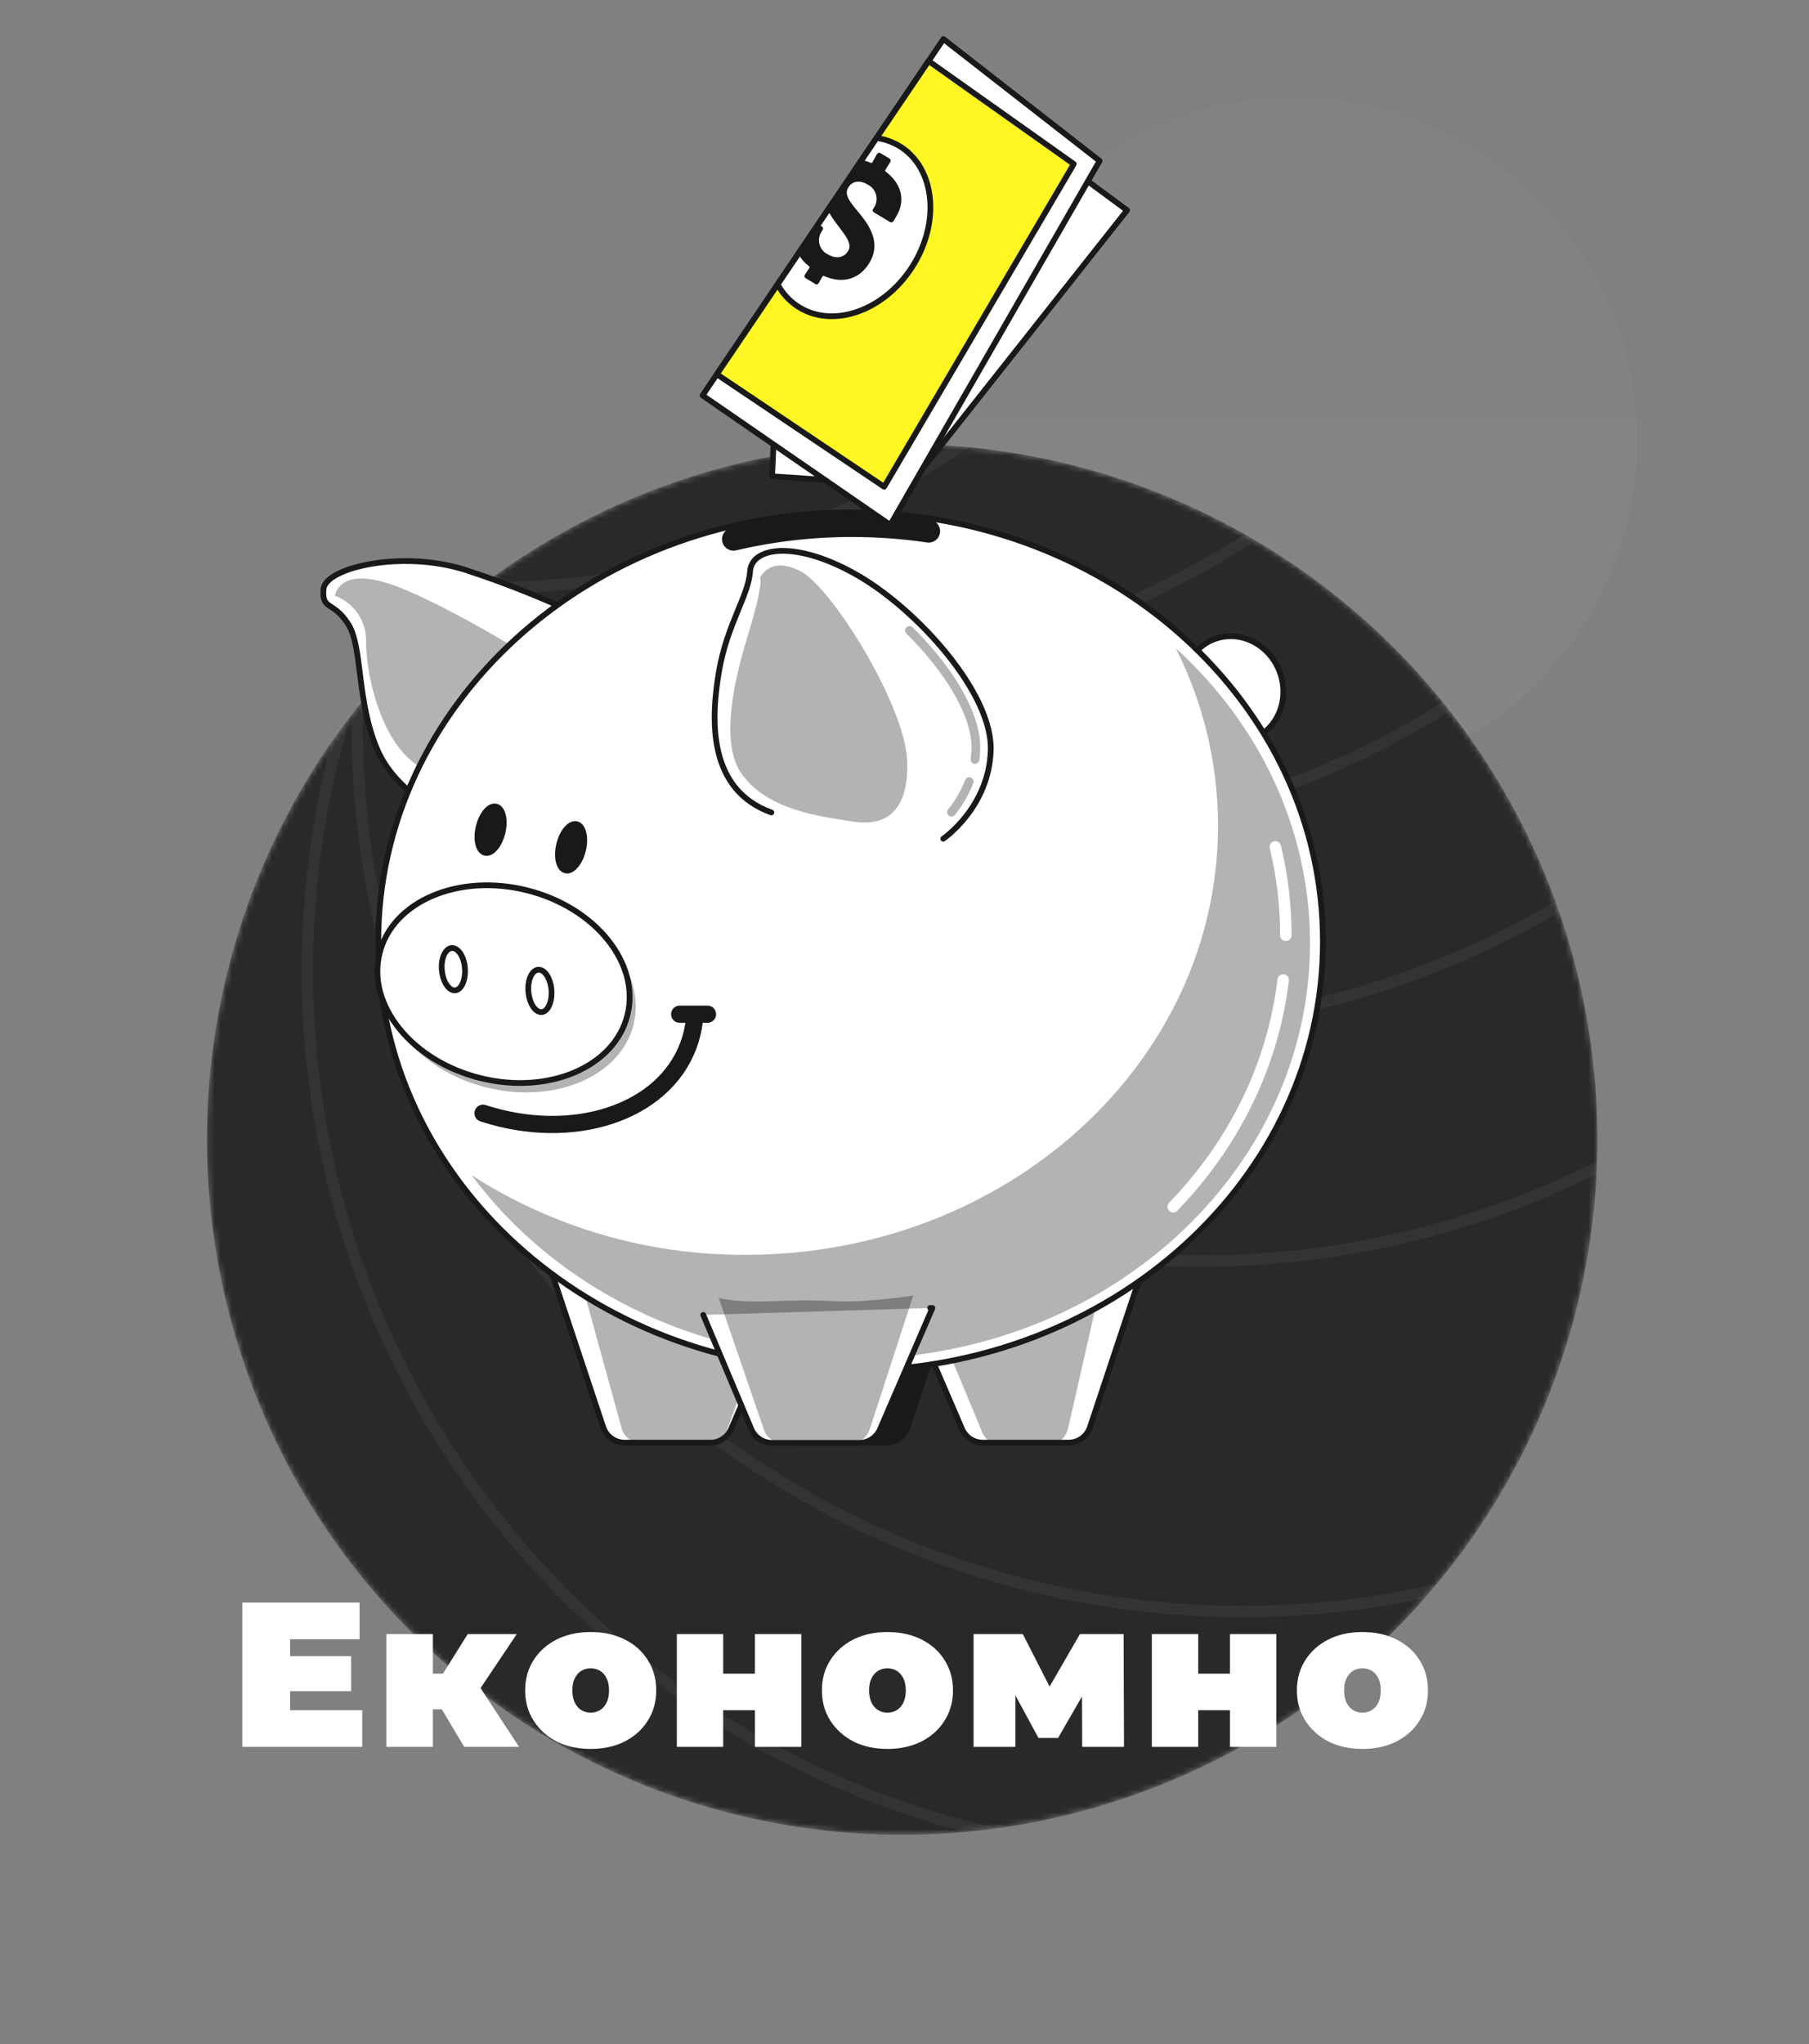
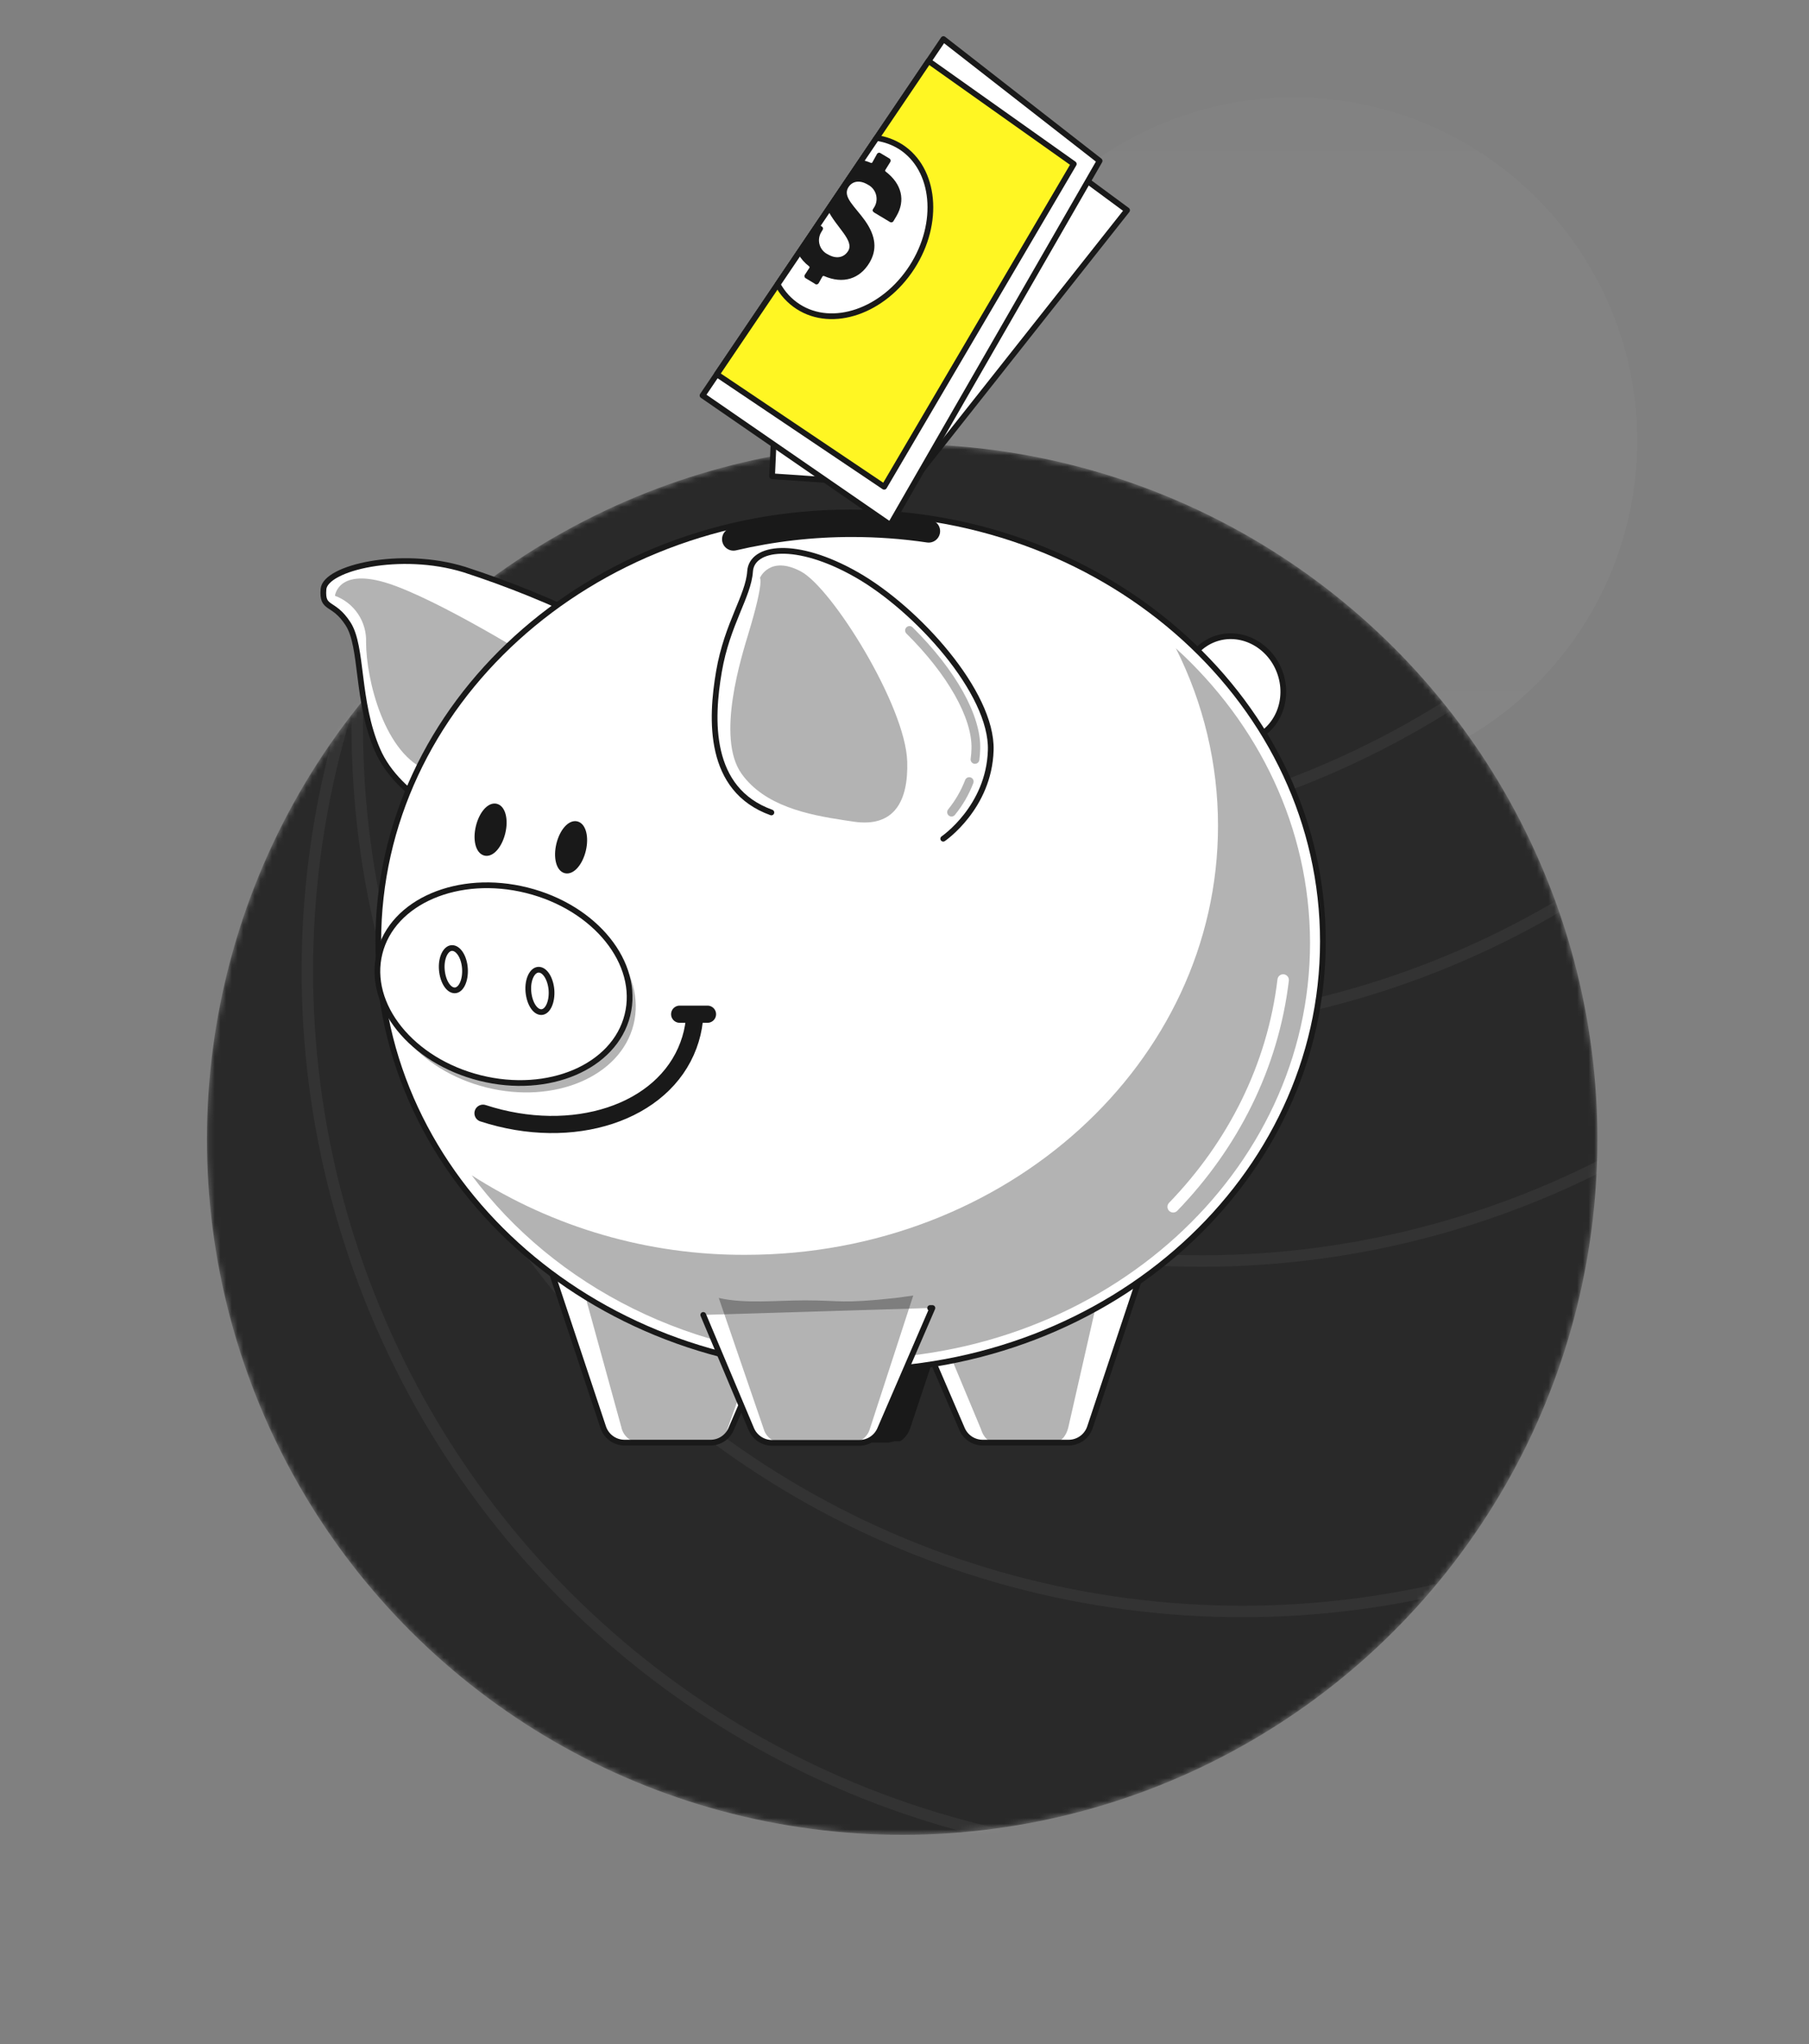
<svg xmlns="http://www.w3.org/2000/svg" width="316" height="357" viewBox="0 0 316 357" fill="none">
  <rect x="0" y="0" width="316" height="357" fill="#808080" stroke="none" />
  <circle cx="226" cy="77" r="60" fill="url(#paint0_linear_765_139)" fill-opacity="0.1" />
  <mask id="mask0_765_139" style="mask-type:alpha" maskUnits="userSpaceOnUse" x="36" y="77" width="244" height="244">
    <circle cx="157.594" cy="198.98" r="121.443" transform="rotate(-21.578 157.594 198.98)" fill="#EBEBEB" />
  </mask>
  <g mask="url(#mask0_765_139)">
    <circle cx="157.594" cy="198.98" r="121.443" transform="rotate(-21.578 157.594 198.98)" fill="#292929" />
    <circle cx="208.265" cy="169.552" r="154.574" transform="rotate(-21.578 208.265 169.552)" stroke="white" stroke-opacity="0.05" stroke-width="2" />
    <circle cx="216.982" cy="126.841" r="154.574" transform="rotate(-21.578 216.982 126.841)" stroke="white" stroke-opacity="0.05" stroke-width="2" />
    <circle cx="209.851" cy="65.644" r="154.574" transform="rotate(-21.578 209.851 65.644)" stroke="white" stroke-opacity="0.05" stroke-width="2" />
    <circle cx="193.795" cy="25.047" r="154.574" transform="rotate(-21.578 193.795 25.047)" stroke="white" stroke-opacity="0.05" stroke-width="2" />
    <circle cx="170.634" cy="-7.617" r="154.574" transform="rotate(-21.578 170.634 -7.617)" stroke="white" stroke-opacity="0.05" stroke-width="2" />
-     <circle cx="134.634" cy="-36.057" r="154.574" transform="rotate(-21.578 134.634 -36.057)" stroke="white" stroke-opacity="0.05" stroke-width="2" />
-     <circle cx="83.992" cy="-51.88" r="154.574" transform="rotate(-21.578 83.992 -51.88)" stroke="white" stroke-opacity="0.05" stroke-width="2" />
  </g>
  <path d="M103.695 108.629C96.391 105.04 88.841 101.977 81.103 99.463C69.952 96.025 56.795 99.172 56.505 102.892C56.215 106.612 58.198 104.909 60.799 108.942C63.4 112.975 62.225 122.401 65.948 130.994C69.67 139.587 80.813 143.88 80.813 143.88L103.695 108.629Z" fill="white" stroke="#191919" stroke-linecap="round" stroke-linejoin="round" />
  <path opacity="0.3" d="M96.257 116.939C96.257 116.939 79.095 106.054 69.088 102.327C59.081 98.599 58.509 104.046 58.509 104.046C60.156 104.651 61.568 105.762 62.545 107.221C63.522 108.679 64.013 110.41 63.947 112.165C63.947 118.597 67.159 131.918 74.961 134.668C82.764 137.418 96.257 116.939 96.257 116.939Z" fill="black" />
  <path d="M218.711 129.101C223.197 127.395 225.349 122.102 223.52 117.279C221.691 112.456 216.572 109.929 212.086 111.636C207.601 113.342 205.448 118.635 207.277 123.458C209.107 128.281 214.226 130.808 218.711 129.101Z" fill="white" stroke="#191919" stroke-linecap="round" stroke-linejoin="round" />
  <path d="M95.748 220.327L105.373 249.246C105.634 250.03 106.135 250.711 106.804 251.194C107.474 251.676 108.278 251.936 109.103 251.935H124.106C124.873 251.936 125.624 251.712 126.266 251.289C126.907 250.867 127.41 250.266 127.714 249.559L134.426 233.962" fill="white" />
  <path opacity="0.3" d="M100.577 220.327L108.54 249.246C108.69 249.972 109.075 250.629 109.634 251.114C110.194 251.6 110.897 251.889 111.636 251.935H124.076C124.76 251.9 125.415 251.652 125.951 251.226C126.487 250.8 126.877 250.218 127.066 249.559L132.634 233.962" fill="black" />
  <path d="M95.748 220.327L105.373 249.246C105.634 250.03 106.135 250.711 106.804 251.194C107.474 251.676 108.278 251.936 109.103 251.935H124.106C124.873 251.936 125.624 251.712 126.266 251.289C126.907 250.867 127.41 250.266 127.714 249.559L134.426 233.962" stroke="#191919" stroke-linecap="round" stroke-linejoin="round" />
  <path d="M168.144 220.327L158.526 249.246C158.264 250.03 157.764 250.711 157.094 251.194C156.425 251.676 155.621 251.936 154.796 251.935H139.808C139.041 251.936 138.29 251.712 137.648 251.289C137.007 250.867 136.504 250.266 136.2 249.559L129.488 233.962" fill="#191919" />
-   <path d="M168.144 220.327L158.526 249.246C158.264 250.03 157.764 250.711 157.094 251.194C156.425 251.676 155.621 251.936 154.796 251.935H139.808C139.041 251.936 138.29 251.712 137.648 251.289C137.007 250.867 136.504 250.266 136.2 249.559L129.488 233.962" stroke="#191919" stroke-linecap="round" stroke-linejoin="round" />
+   <path d="M168.144 220.327L158.526 249.246C158.264 250.03 157.764 250.711 157.094 251.194H139.808C139.041 251.936 138.29 251.712 137.648 251.289C137.007 250.867 136.504 250.266 136.2 249.559L129.488 233.962" stroke="#191919" stroke-linecap="round" stroke-linejoin="round" />
  <path d="M200.022 220.327L190.396 249.246C190.135 250.03 189.634 250.711 188.965 251.194C188.295 251.676 187.491 251.936 186.666 251.935H171.663C170.896 251.936 170.145 251.712 169.504 251.289C168.862 250.867 168.359 250.266 168.056 249.559L161.344 233.962" fill="white" />
  <path opacity="0.3" d="M193.203 220.327L186.62 249.246C186.254 250.85 185.232 251.935 184.073 251.935H173.814C172.746 251.935 171.778 251.003 171.35 249.559L164.974 234.283" fill="black" />
  <path d="M200.022 220.327L190.396 249.246C190.135 250.03 189.634 250.711 188.965 251.194C188.295 251.676 187.491 251.936 186.666 251.935H171.663C170.896 251.936 170.145 251.712 169.504 251.289C168.862 250.867 168.359 250.266 168.056 249.559L161.344 233.962" stroke="#191919" stroke-linecap="round" stroke-linejoin="round" />
  <path d="M148.582 239.355C194.148 239.355 231.087 205.806 231.087 164.421C231.087 123.036 194.148 89.487 148.582 89.487C103.016 89.487 66.078 123.036 66.078 164.421C66.078 205.806 103.016 239.355 148.582 239.355Z" fill="white" />
  <path opacity="0.3" d="M205.405 113.219C210.243 122.828 212.764 133.44 212.765 144.201C212.765 185.587 175.826 219.135 130.261 219.135C113.304 219.221 96.684 214.399 82.399 205.248C96.784 224.582 121.138 237.33 148.757 237.33C192.995 237.33 228.843 204.782 228.843 164.627C228.798 144.53 219.843 126.373 205.405 113.219Z" fill="black" />
  <path d="M148.582 239.355C194.148 239.355 231.087 205.806 231.087 164.421C231.087 123.036 194.148 89.487 148.582 89.487C103.016 89.487 66.078 123.036 66.078 164.421C66.078 205.806 103.016 239.355 148.582 239.355Z" stroke="#191919" stroke-linecap="round" stroke-linejoin="round" />
  <path d="M224.145 171.143C222.345 186.236 215.396 199.932 204.932 210.748" stroke="white" stroke-width="2" stroke-linecap="round" stroke-linejoin="round" />
-   <path d="M222.78 147.899C223.997 152.954 224.611 158.136 224.61 163.336" stroke="white" stroke-width="2" stroke-linecap="round" stroke-linejoin="round" />
  <path d="M128.127 94.162C134.925 92.57 141.884 91.77 148.865 91.778C153.335 91.778 157.799 92.104 162.221 92.756" stroke="#191919" stroke-width="4" stroke-linecap="round" stroke-linejoin="round" />
  <path d="M164.767 146.47C164.767 146.47 172.776 141.024 173.066 131.002C173.356 120.981 160.191 106.376 149.612 100.357C139.033 94.338 131.306 95.491 131.024 99.784C130.742 104.077 127.02 108.95 125.594 117.253C124.167 125.556 123.588 137.877 134.746 141.887" fill="white" />
  <path d="M164.767 146.47C164.767 146.47 172.776 141.024 173.066 131.002C173.356 120.981 160.191 106.376 149.612 100.357C139.033 94.338 131.306 95.491 131.024 99.784C130.742 104.077 127.02 108.95 125.594 117.253C124.167 125.556 123.588 137.877 134.746 141.887" stroke="#191919" stroke-linecap="round" stroke-linejoin="round" />
  <path opacity="0.3" d="M147.538 143.254L149.178 143.498C156.21 144.514 158.681 139.916 158.475 133.011C158.193 123.272 145.326 102.648 139.887 99.784C134.449 96.919 132.741 100.929 132.741 100.929C132.741 100.929 133.503 101.441 130.826 110.34C129.591 114.449 124.991 128.779 129.545 135.134C133.572 140.748 141.054 142.284 147.538 143.254Z" fill="black" />
  <path opacity="0.3" d="M170.319 133.385H170.212C170.112 133.371 170.016 133.339 169.929 133.288C169.842 133.238 169.766 133.17 169.705 133.09C169.644 133.01 169.599 132.918 169.574 132.821C169.548 132.723 169.542 132.621 169.556 132.522C169.639 131.934 169.687 131.342 169.701 130.749C169.854 125.403 165.499 117.726 158.337 110.645C158.265 110.574 158.208 110.49 158.169 110.398C158.13 110.305 158.109 110.205 158.108 110.104C158.108 110.004 158.127 109.904 158.165 109.811C158.202 109.717 158.258 109.632 158.329 109.561C158.4 109.489 158.484 109.432 158.576 109.393C158.669 109.353 158.768 109.333 158.869 109.332C158.969 109.331 159.069 109.35 159.162 109.388C159.256 109.426 159.34 109.482 159.412 109.553C166.978 117.038 171.394 124.975 171.227 130.788C171.21 131.437 171.159 132.084 171.074 132.728C171.048 132.91 170.958 133.077 170.819 133.197C170.68 133.318 170.503 133.385 170.319 133.385Z" fill="black" />
  <path opacity="0.3" d="M166.216 142.596C166.071 142.597 165.93 142.556 165.808 142.48C165.685 142.403 165.587 142.293 165.525 142.162C165.463 142.032 165.439 141.887 165.456 141.743C165.473 141.599 165.53 141.464 165.621 141.351C166.878 139.809 167.882 138.076 168.595 136.218C168.667 136.029 168.811 135.876 168.996 135.793C169.18 135.71 169.39 135.703 169.579 135.775C169.769 135.847 169.921 135.991 170.004 136.176C170.087 136.361 170.094 136.571 170.022 136.761C169.251 138.772 168.165 140.646 166.803 142.314C166.732 142.401 166.643 142.472 166.541 142.521C166.439 142.57 166.328 142.596 166.216 142.596V142.596Z" fill="black" />
  <path opacity="0.3" d="M110.672 178.919C112.927 169.866 105.065 160.104 93.11 157.117C81.155 154.13 69.635 159.048 67.379 168.101C65.123 177.155 72.986 186.917 84.941 189.904C96.896 192.891 108.416 187.973 110.672 178.919Z" fill="black" />
  <path d="M109.6 177.276C111.855 168.222 103.993 158.461 92.038 155.473C80.083 152.486 68.563 157.404 66.307 166.458C64.052 175.512 71.914 185.273 83.869 188.261C95.824 191.248 107.344 186.33 109.6 177.276Z" fill="white" stroke="#191919" stroke-linecap="round" stroke-linejoin="round" />
  <path d="M81.216 169.134C81.353 171.181 80.567 172.907 79.469 172.953C78.371 172.999 77.356 171.426 77.181 169.378C77.005 167.331 77.829 165.597 78.935 165.559C80.041 165.521 81.078 167.079 81.216 169.134Z" stroke="#191919" stroke-linecap="round" stroke-linejoin="round" />
  <path d="M96.335 172.93C96.472 174.985 95.686 176.703 94.588 176.749C93.49 176.795 92.475 175.222 92.3 173.167C92.124 171.112 92.948 169.393 94.054 169.348C95.16 169.302 96.174 170.875 96.335 172.93Z" stroke="#191919" stroke-linecap="round" stroke-linejoin="round" />
  <path d="M121.283 178.239C121.122 179.709 120.778 181.154 120.261 182.539C115.882 194.386 100.033 199.512 84.374 194.409" stroke="#191919" stroke-width="3" stroke-linecap="round" stroke-linejoin="round" />
  <path d="M118.726 177.116H123.585" stroke="#191919" stroke-width="3" stroke-linecap="round" stroke-linejoin="round" />
  <path d="M87.778 145.401C87.244 147.624 85.879 149.22 84.727 148.93C83.575 148.64 83.072 146.638 83.614 144.393C84.155 142.147 85.513 140.573 86.665 140.856C87.816 141.139 88.32 143.17 87.778 145.401Z" fill="#191919" stroke="#191919" stroke-linecap="round" stroke-linejoin="round" />
  <path d="M101.844 148.472C102.38 146.241 101.883 144.207 100.732 143.929C99.581 143.651 98.213 145.235 97.676 147.466C97.139 149.697 97.637 151.731 98.788 152.008C99.939 152.286 101.307 150.703 101.844 148.472Z" fill="#191919" stroke="#191919" stroke-linecap="round" stroke-linejoin="round" />
  <path d="M122.847 229.631L131.237 249.568C131.538 250.281 132.042 250.889 132.687 251.317C133.331 251.745 134.087 251.973 134.86 251.974H150.115C150.881 251.973 151.63 251.748 152.27 251.327C152.911 250.907 153.416 250.309 153.722 249.606L162.875 228.424H162.478" fill="white" />
  <path opacity="0.3" d="M140.574 227.088C135.738 227.088 130.109 227.722 125.556 226.667L133.396 249.529C133.583 250.193 133.972 250.782 134.51 251.213C135.047 251.645 135.706 251.897 136.394 251.935H148.964C149.643 251.897 150.294 251.649 150.827 251.225C151.36 250.801 151.748 250.222 151.938 249.567L159.527 226.247L156.477 226.667C146.798 227.722 147.049 227.088 140.574 227.088Z" fill="black" />
  <path d="M122.847 229.631L131.237 249.568C131.538 250.281 132.042 250.889 132.687 251.317C133.331 251.745 134.087 251.973 134.86 251.974H150.115C150.881 251.973 151.63 251.748 152.27 251.327C152.911 250.907 153.416 250.309 153.722 249.606L162.875 228.424H162.478" stroke="#191919" stroke-linecap="round" stroke-linejoin="round" />
  <path d="M135.134 77.325L134.87 83.174L158.847 84.809L196.882 36.715L184.693 27.728L135.134 77.325Z" fill="white" stroke="#191919" stroke-linecap="round" stroke-linejoin="round" />
  <path d="M164.799 6.824L192.083 28.094L155.512 91.668L122.72 69.062L164.799 6.824Z" fill="white" stroke="#191919" stroke-linecap="round" stroke-linejoin="round" />
  <path d="M125.22 65.363L154.447 85.008L187.571 28.637L162.206 10.657L125.22 65.363Z" fill="#FFF623" stroke="#191919" stroke-linecap="round" stroke-linejoin="round" />
  <path d="M157.357 25.653C156.072 24.84 154.629 24.31 153.123 24.1L135.838 49.666C136.682 51.238 137.91 52.571 139.407 53.541C145.433 57.442 154.349 54.356 159.311 46.654C164.272 38.952 163.376 29.541 157.357 25.653Z" fill="white" stroke="#191919" stroke-linecap="round" stroke-linejoin="round" />
  <path d="M154.695 29.952C154.659 29.919 154.634 29.875 154.626 29.827C154.617 29.779 154.625 29.73 154.648 29.687L155.483 28.342C155.525 28.288 155.555 28.225 155.569 28.157C155.583 28.09 155.582 28.02 155.565 27.953C155.549 27.886 155.517 27.824 155.473 27.771C155.429 27.718 155.374 27.675 155.311 27.647L153.858 26.776C153.805 26.731 153.741 26.7 153.674 26.684C153.606 26.669 153.535 26.67 153.468 26.686C153.4 26.703 153.338 26.735 153.285 26.781C153.232 26.826 153.191 26.883 153.164 26.948L152.382 28.363C152.357 28.405 152.317 28.436 152.27 28.451C152.224 28.466 152.174 28.465 152.128 28.446C151.61 28.222 151.071 28.052 150.518 27.938L144.608 36.689C146.117 39.729 149.247 41.999 148.167 43.81C147.553 44.833 146.272 45.385 144.628 44.432C144.274 44.266 143.96 44.025 143.707 43.726C143.454 43.428 143.268 43.078 143.162 42.702C143.055 42.325 143.032 41.929 143.092 41.543C143.152 41.156 143.294 40.787 143.51 40.46L143.723 40.093C143.841 39.891 143.768 39.673 143.484 39.507L142.928 39.168L139.423 44.343C139.913 45.184 140.563 45.92 141.336 46.511C141.375 46.545 141.4 46.59 141.408 46.641C141.416 46.691 141.406 46.742 141.38 46.786L140.63 47.929C140.584 47.982 140.55 48.045 140.534 48.114C140.517 48.182 140.517 48.254 140.534 48.322C140.551 48.39 140.584 48.454 140.631 48.506C140.678 48.559 140.736 48.6 140.802 48.624L142.308 49.534C142.355 49.583 142.414 49.62 142.478 49.642C142.542 49.665 142.61 49.672 142.678 49.664C142.746 49.656 142.81 49.633 142.867 49.596C142.924 49.559 142.972 49.509 143.007 49.451L143.665 48.289C143.694 48.248 143.736 48.217 143.784 48.201C143.832 48.185 143.884 48.184 143.932 48.2C147.294 49.663 150.192 48.698 151.88 45.884C153.217 43.633 153.047 41.308 151.121 38.559C149.353 36.067 147.177 34.424 148.167 32.759C148.855 31.607 150.171 31.392 151.587 32.241C151.946 32.422 152.263 32.678 152.514 32.993C152.765 33.308 152.946 33.673 153.043 34.064C153.14 34.455 153.151 34.862 153.075 35.258C153 35.653 152.84 36.028 152.606 36.355L152.45 36.61C152.397 36.778 152.449 36.958 152.731 37.133L155.407 38.739C155.461 38.781 155.525 38.81 155.592 38.825C155.659 38.839 155.729 38.838 155.796 38.822C155.863 38.805 155.925 38.773 155.978 38.729C156.031 38.685 156.073 38.63 156.102 38.567L156.608 37.716C158.18 35.029 157.561 32.128 154.695 29.952Z" fill="#191919" />
-   <path d="M50.105 289.222H61.337V295.342H50.105V289.222ZM50.681 298.654H63.281V305.062H42.329V279.862H62.813V286.27H50.681V298.654ZM81.091 305.062L75.691 296.026L82.243 292.21L90.667 305.062H81.091ZM67.483 305.062V285.37H75.619V305.062H67.483ZM73.243 298.51V292.282H80.587V298.51H73.243ZM83.071 296.098L75.439 295.378L81.703 285.37H90.271L83.071 296.098ZM103.184 305.422C100.952 305.422 98.972 304.99 97.244 304.126C95.54 303.238 94.196 302.026 93.212 300.49C92.228 298.954 91.736 297.19 91.736 295.198C91.736 293.206 92.228 291.442 93.212 289.906C94.196 288.37 95.54 287.17 97.244 286.306C98.972 285.442 100.952 285.01 103.184 285.01C105.416 285.01 107.396 285.442 109.124 286.306C110.852 287.17 112.196 288.37 113.156 289.906C114.14 291.442 114.632 293.206 114.632 295.198C114.632 297.19 114.14 298.954 113.156 300.49C112.196 302.026 110.852 303.238 109.124 304.126C107.396 304.99 105.416 305.422 103.184 305.422ZM103.184 299.086C103.784 299.086 104.324 298.942 104.804 298.654C105.284 298.366 105.668 297.934 105.956 297.358C106.244 296.758 106.388 296.038 106.388 295.198C106.388 294.334 106.244 293.626 105.956 293.074C105.668 292.498 105.284 292.066 104.804 291.778C104.324 291.49 103.784 291.346 103.184 291.346C102.584 291.346 102.044 291.49 101.564 291.778C101.084 292.066 100.7 292.498 100.412 293.074C100.124 293.626 99.98 294.334 99.98 295.198C99.98 296.038 100.124 296.758 100.412 297.358C100.7 297.934 101.084 298.366 101.564 298.654C102.044 298.942 102.584 299.086 103.184 299.086ZM118.229 305.062V285.37H126.329V292.282H131.873V285.37H139.973V305.062H131.873V298.654H126.329V305.062H118.229ZM155.02 305.422C152.788 305.422 150.808 304.99 149.08 304.126C147.376 303.238 146.032 302.026 145.048 300.49C144.064 298.954 143.572 297.19 143.572 295.198C143.572 293.206 144.064 291.442 145.048 289.906C146.032 288.37 147.376 287.17 149.08 286.306C150.808 285.442 152.788 285.01 155.02 285.01C157.252 285.01 159.232 285.442 160.96 286.306C162.688 287.17 164.032 288.37 164.992 289.906C165.976 291.442 166.468 293.206 166.468 295.198C166.468 297.19 165.976 298.954 164.992 300.49C164.032 302.026 162.688 303.238 160.96 304.126C159.232 304.99 157.252 305.422 155.02 305.422ZM155.02 299.086C155.62 299.086 156.16 298.942 156.64 298.654C157.12 298.366 157.504 297.934 157.792 297.358C158.08 296.758 158.224 296.038 158.224 295.198C158.224 294.334 158.08 293.626 157.792 293.074C157.504 292.498 157.12 292.066 156.64 291.778C156.16 291.49 155.62 291.346 155.02 291.346C154.42 291.346 153.88 291.49 153.4 291.778C152.92 292.066 152.536 292.498 152.248 293.074C151.96 293.626 151.816 294.334 151.816 295.198C151.816 296.038 151.96 296.758 152.248 297.358C152.536 297.934 152.92 298.366 153.4 298.654C153.88 298.942 154.42 299.086 155.02 299.086ZM170.065 305.062V285.37H178.669L184.933 297.646H181.549L188.641 285.37H196.273L196.345 305.062H189.037L189.001 293.218L190.261 294.082L184.825 303.514H181.405L175.969 293.47L177.373 293.11V305.062H170.065ZM201.204 305.062V285.37H209.304V292.282H214.848V285.37H222.948V305.062H214.848V298.654H209.304V305.062H201.204ZM237.994 305.422C235.762 305.422 233.782 304.99 232.054 304.126C230.35 303.238 229.006 302.026 228.022 300.49C227.038 298.954 226.546 297.19 226.546 295.198C226.546 293.206 227.038 291.442 228.022 289.906C229.006 288.37 230.35 287.17 232.054 286.306C233.782 285.442 235.762 285.01 237.994 285.01C240.226 285.01 242.206 285.442 243.934 286.306C245.662 287.17 247.006 288.37 247.966 289.906C248.95 291.442 249.442 293.206 249.442 295.198C249.442 297.19 248.95 298.954 247.966 300.49C247.006 302.026 245.662 303.238 243.934 304.126C242.206 304.99 240.226 305.422 237.994 305.422ZM237.994 299.086C238.594 299.086 239.134 298.942 239.614 298.654C240.094 298.366 240.478 297.934 240.766 297.358C241.054 296.758 241.198 296.038 241.198 295.198C241.198 294.334 241.054 293.626 240.766 293.074C240.478 292.498 240.094 292.066 239.614 291.778C239.134 291.49 238.594 291.346 237.994 291.346C237.394 291.346 236.854 291.49 236.374 291.778C235.894 292.066 235.51 292.498 235.222 293.074C234.934 293.626 234.79 294.334 234.79 295.198C234.79 296.038 234.934 296.758 235.222 297.358C235.51 297.934 235.894 298.366 236.374 298.654C236.854 298.942 237.394 299.086 237.994 299.086Z" fill="white" />
  <defs>
    <linearGradient id="paint0_linear_765_139" x1="226" y1="17" x2="226" y2="137" gradientUnits="userSpaceOnUse">
      <stop stop-color="white" stop-opacity="0.2" />
      <stop offset="1" stop-color="white" stop-opacity="0.4" />
    </linearGradient>
  </defs>
</svg>